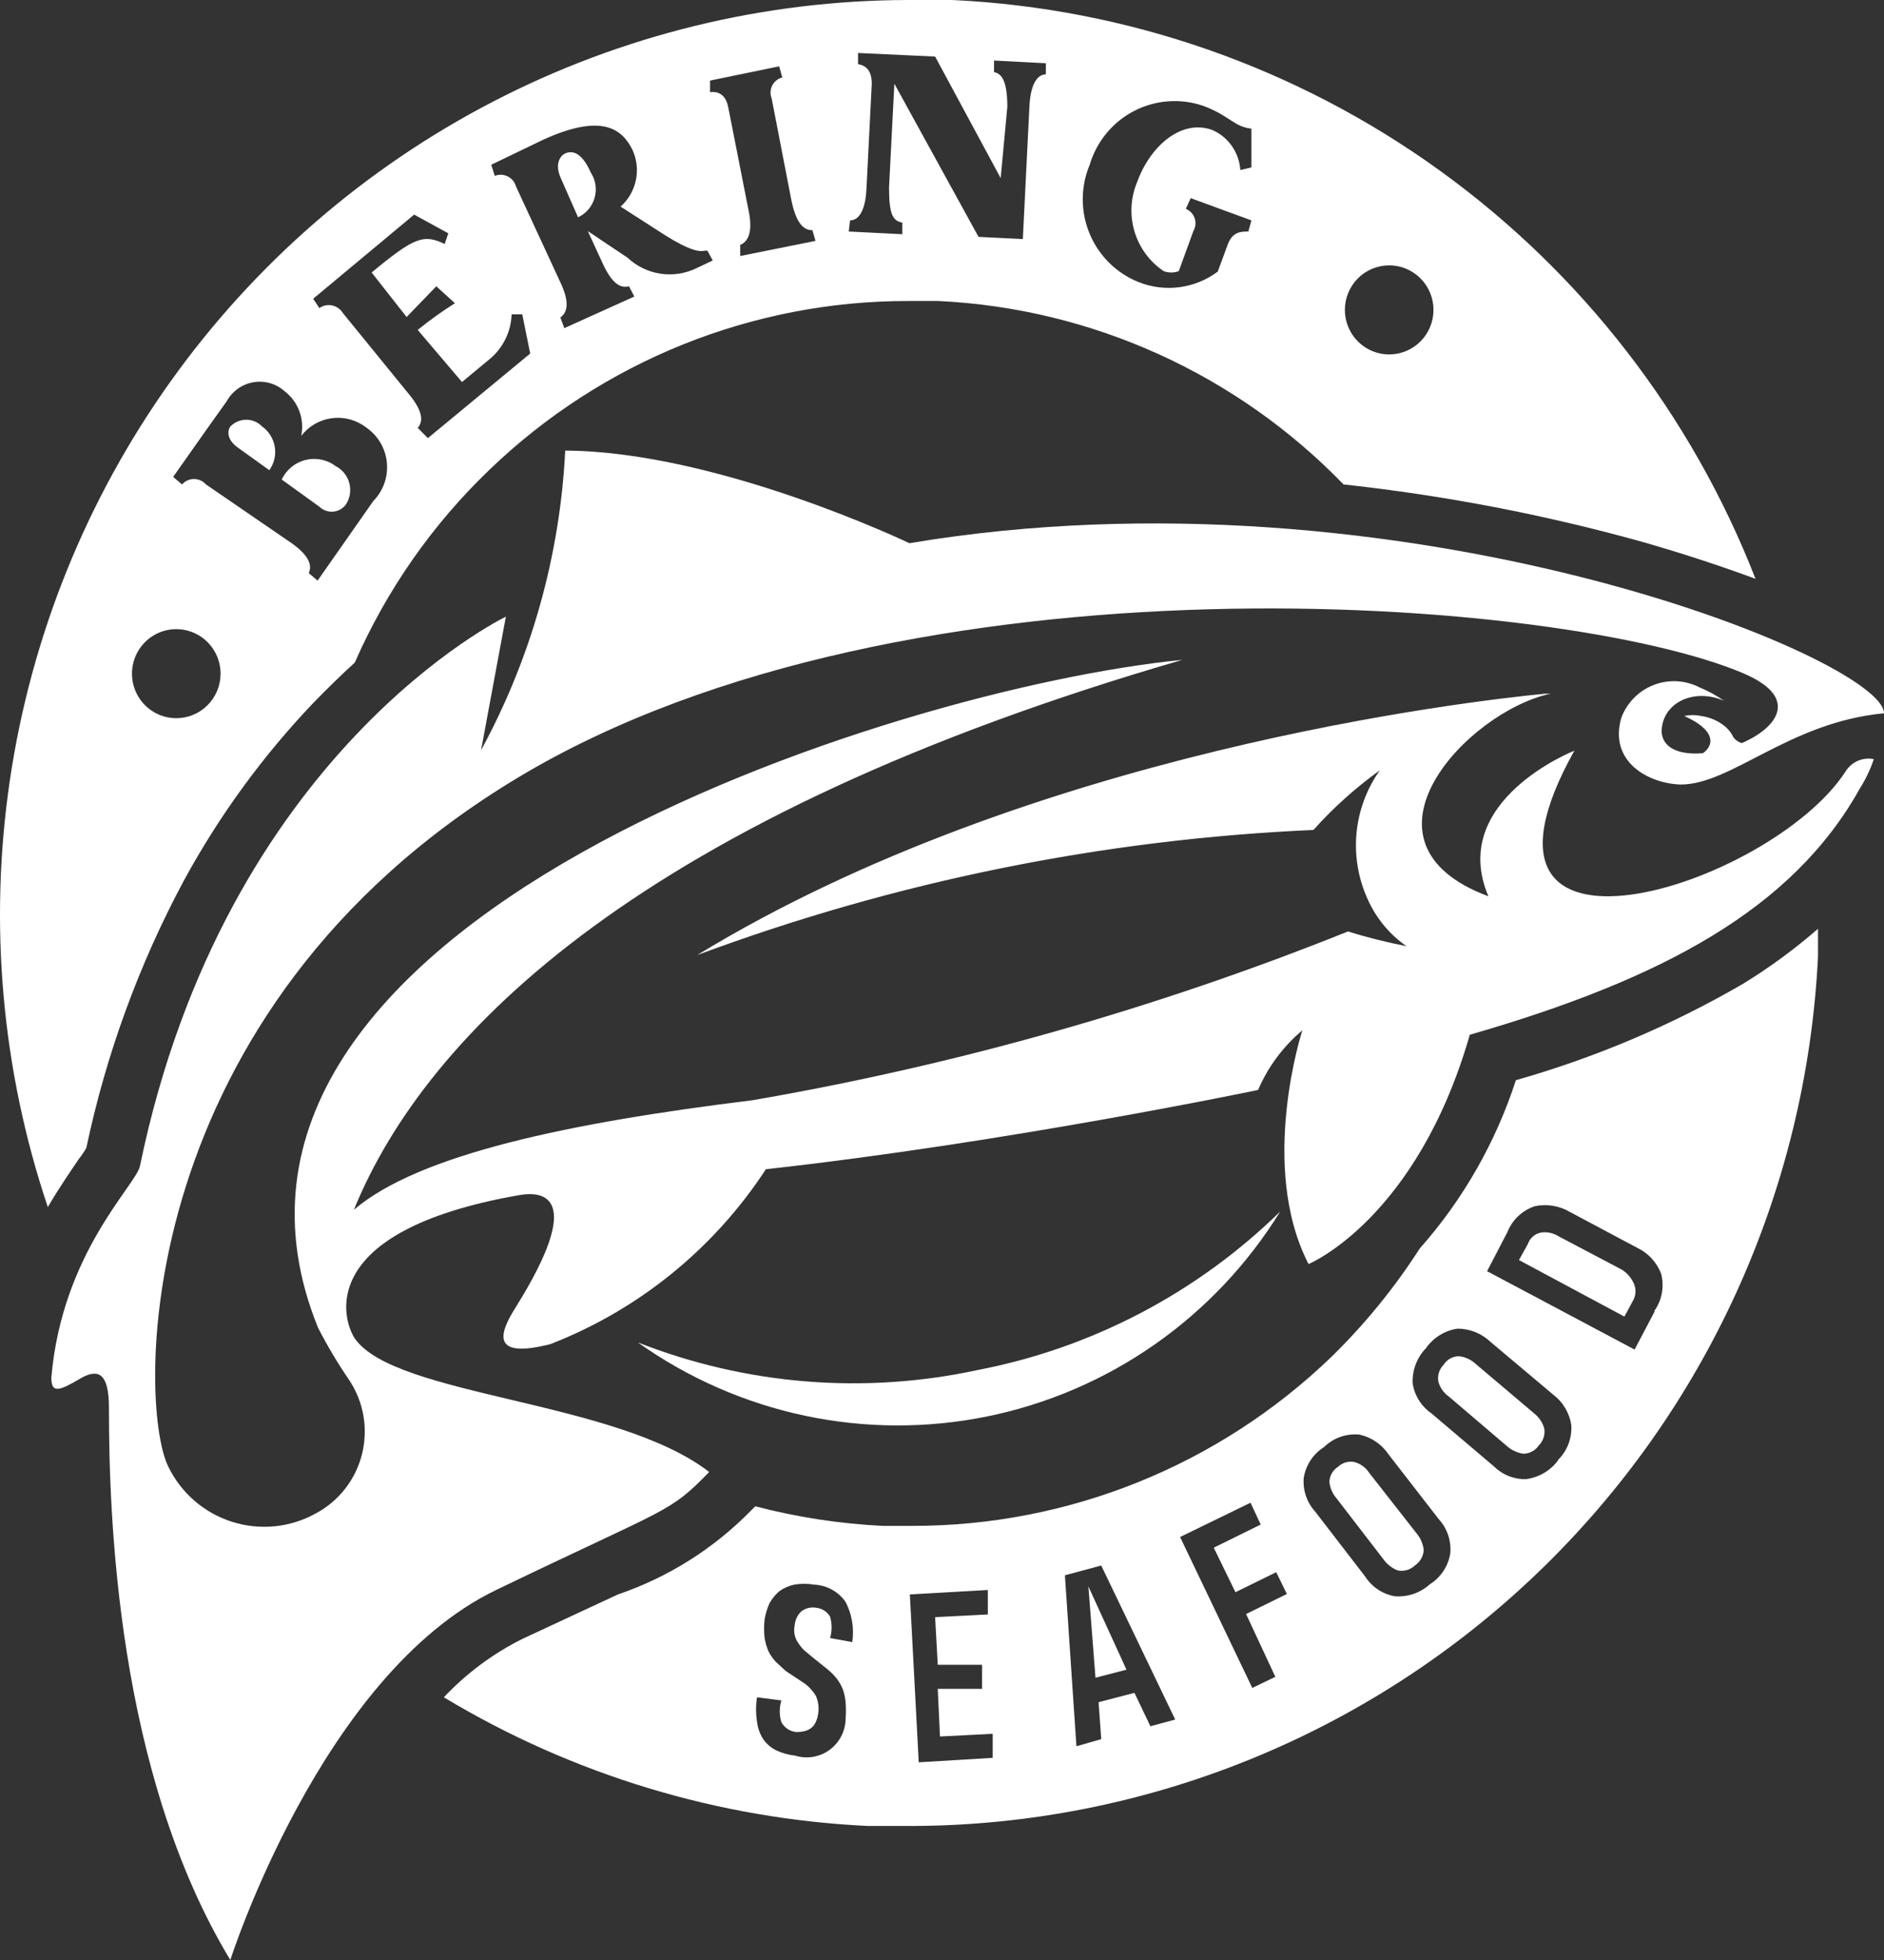
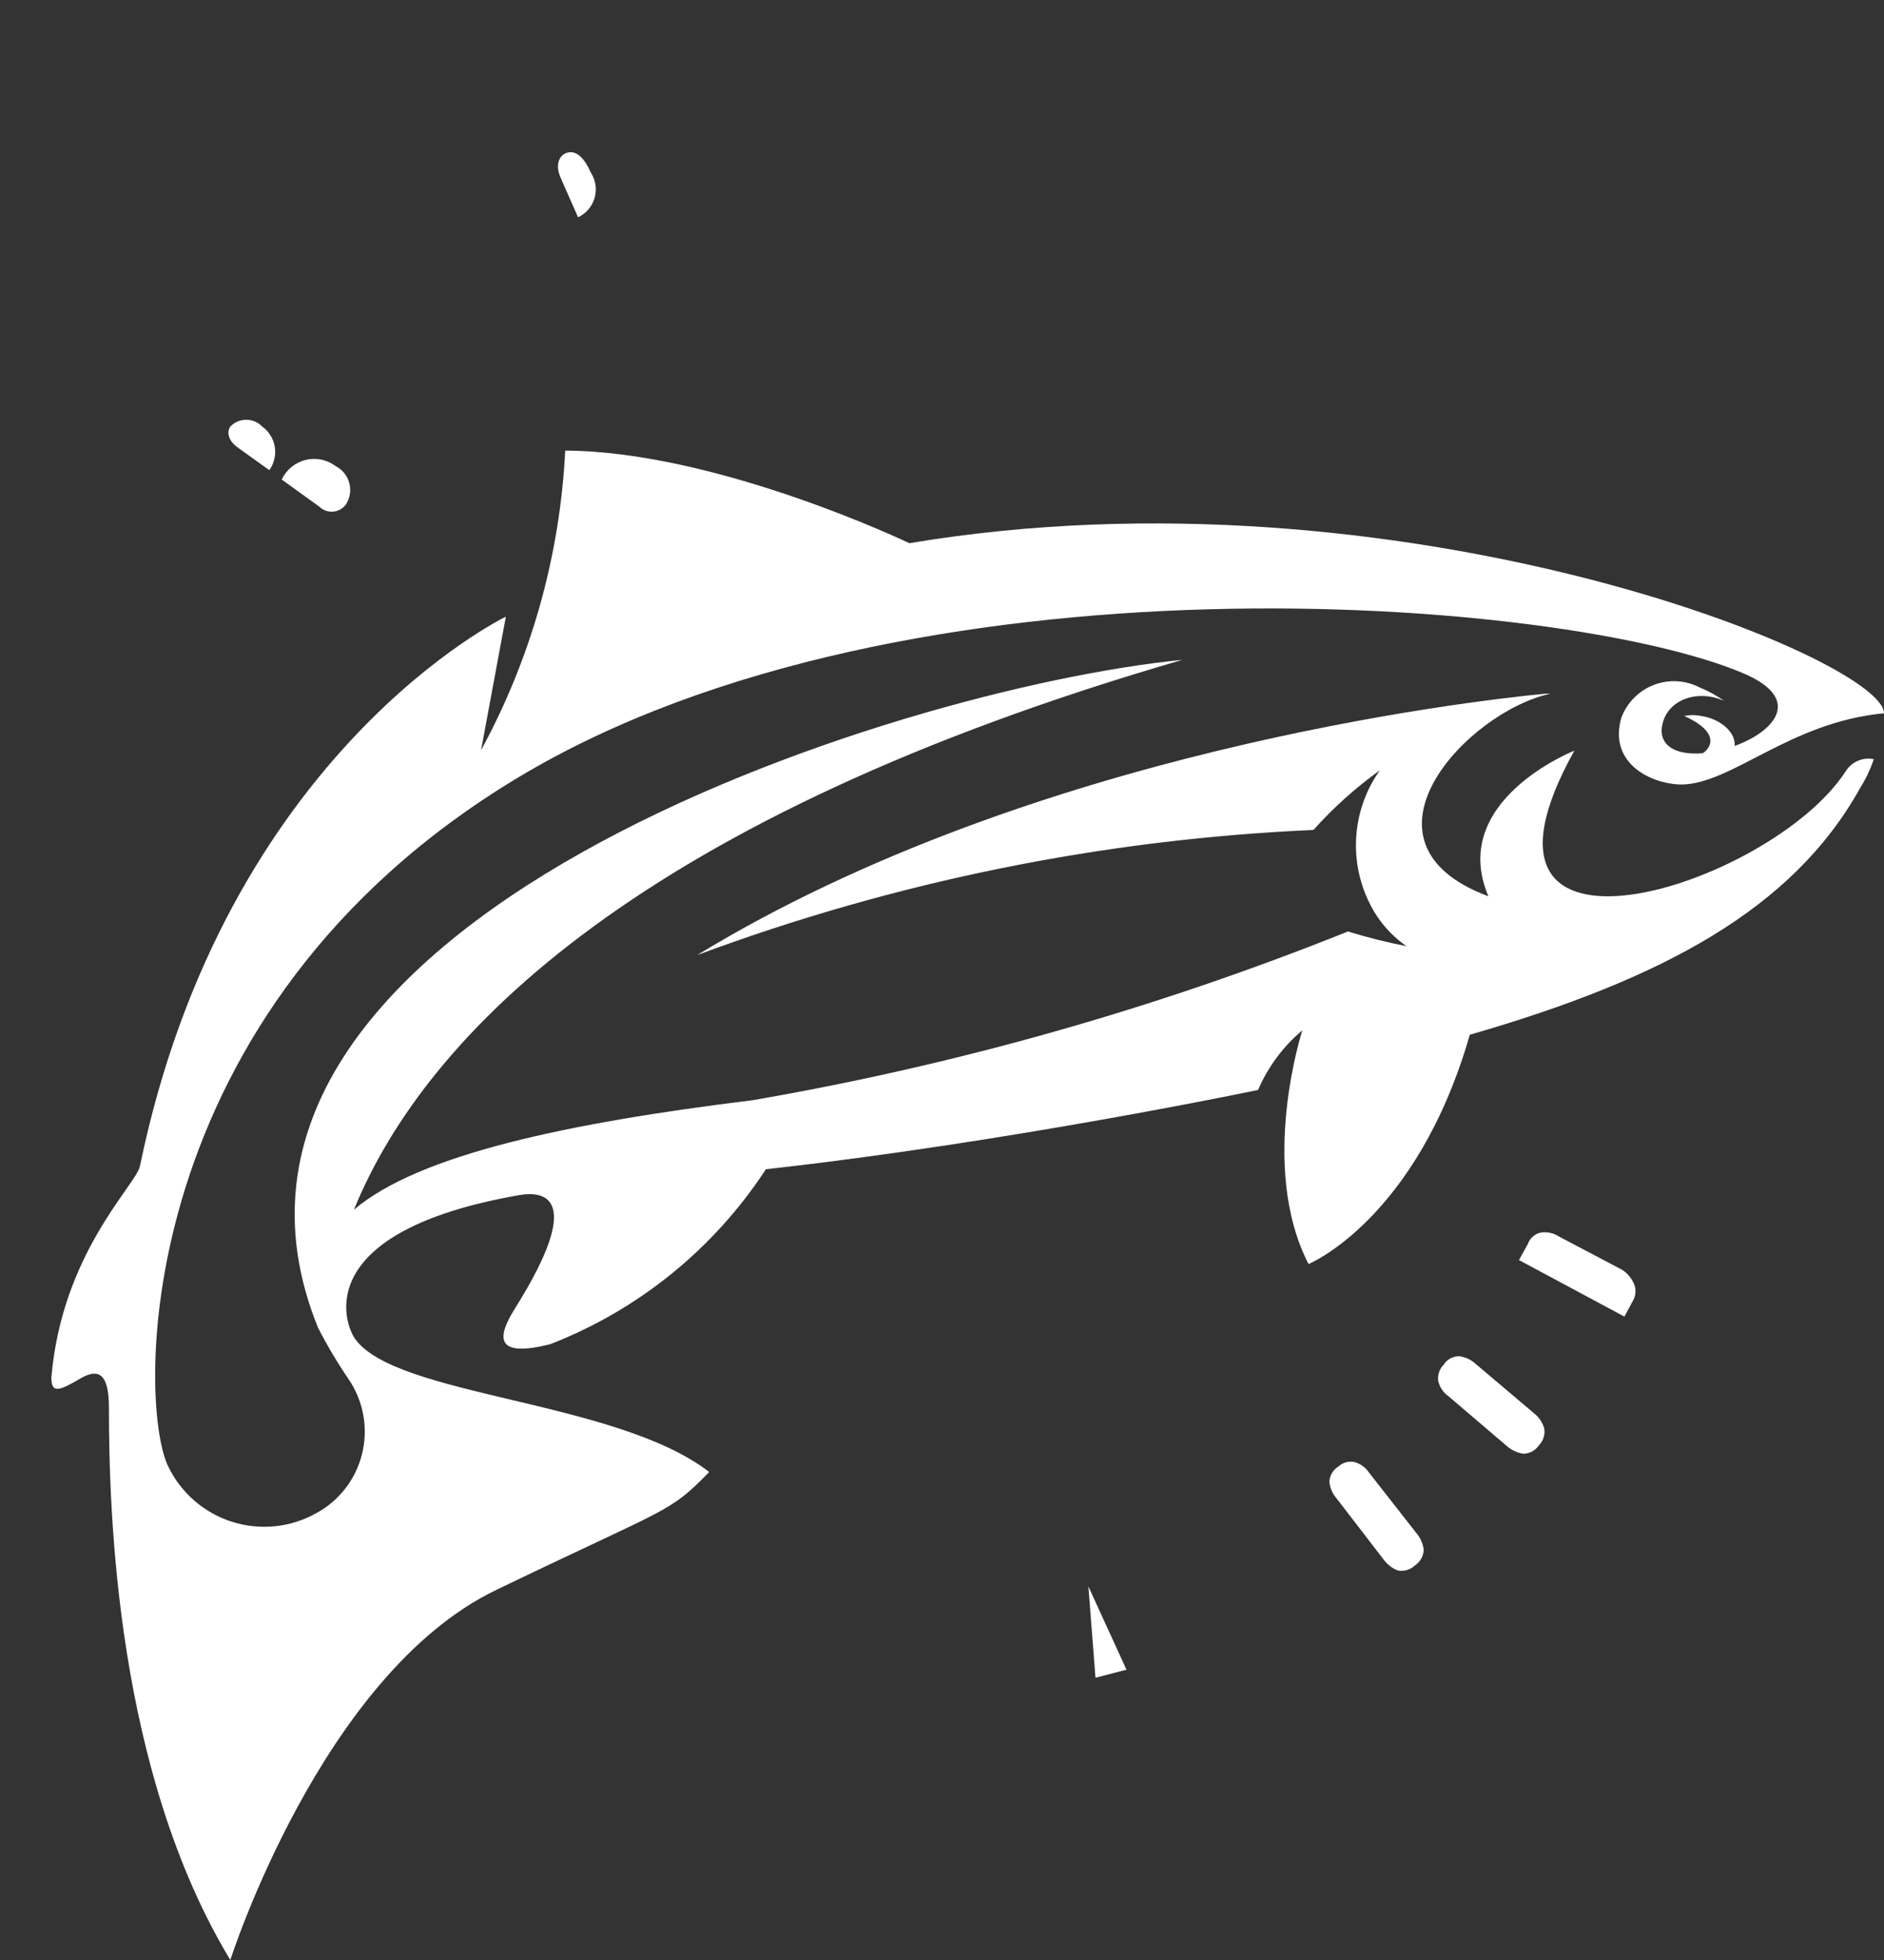
<svg xmlns="http://www.w3.org/2000/svg" width="125" height="130" viewBox="0 0 125 130" fill="none">
  <rect x="0" y="0" width="125" height="130" fill="#333333" stroke="none" />
  <path d="M90.847 97.692C90.625 97.353 90.293 97.102 89.906 96.983C89.71 96.934 89.506 96.936 89.311 96.988C89.115 97.039 88.936 97.139 88.79 97.278C88.617 97.385 88.474 97.532 88.371 97.707C88.269 97.882 88.21 98.08 88.202 98.283C88.243 98.687 88.407 99.068 88.672 99.375L91.787 103.421C92.024 103.753 92.35 104.009 92.728 104.159C92.931 104.202 93.141 104.194 93.341 104.138C93.54 104.081 93.723 103.977 93.874 103.835C94.046 103.72 94.188 103.567 94.29 103.388C94.392 103.208 94.451 103.007 94.462 102.801C94.415 102.398 94.252 102.018 93.992 101.708L90.847 97.692Z" fill="white" />
  <path d="M17.397 28.292C17.26 28.149 17.096 28.035 16.914 27.957C16.732 27.88 16.537 27.84 16.339 27.84C16.142 27.84 15.946 27.88 15.764 27.957C15.582 28.035 15.418 28.149 15.281 28.292C15.075 28.587 15.046 29.178 15.81 29.709L17.867 31.186C18.027 30.965 18.141 30.715 18.203 30.45C18.266 30.184 18.275 29.909 18.232 29.64C18.188 29.372 18.092 29.114 17.948 28.882C17.805 28.651 17.618 28.45 17.397 28.292Z" fill="white" />
  <path d="M22.276 30.92C21.994 30.706 21.668 30.558 21.321 30.486C20.975 30.415 20.617 30.422 20.274 30.507C19.93 30.591 19.61 30.752 19.336 30.977C19.062 31.202 18.842 31.485 18.691 31.806L21.189 33.608C21.309 33.724 21.453 33.814 21.611 33.871C21.769 33.928 21.937 33.95 22.104 33.936C22.271 33.922 22.433 33.872 22.579 33.79C22.726 33.708 22.853 33.595 22.952 33.46C23.086 33.252 23.175 33.018 23.214 32.773C23.252 32.529 23.239 32.278 23.175 32.039C23.112 31.8 22.999 31.576 22.844 31.384C22.689 31.191 22.496 31.033 22.276 30.92Z" fill="white" />
  <path d="M72.683 111.277L74.74 110.745L72.213 105.223L72.683 111.277Z" fill="white" />
  <path d="M38.353 14.412C38.617 14.289 38.851 14.111 39.04 13.89C39.229 13.669 39.368 13.41 39.449 13.13C39.53 12.85 39.55 12.556 39.508 12.268C39.466 11.979 39.363 11.703 39.206 11.458C38.794 10.543 38.236 9.834 37.472 10.188C37.148 10.366 36.796 10.897 37.207 11.813L38.353 14.412Z" fill="white" />
  <path d="M107.63 84.225L103.427 82.01C103.087 81.79 102.682 81.696 102.28 81.745C102.073 81.777 101.879 81.865 101.718 82.001C101.557 82.136 101.437 82.313 101.369 82.513L100.781 83.576L107.777 87.326L108.364 86.234C108.462 86.052 108.513 85.849 108.513 85.643C108.513 85.437 108.462 85.234 108.364 85.052C108.198 84.715 107.944 84.43 107.63 84.225Z" fill="white" />
-   <path d="M32.475 31.156C39.958 23.959 49.921 19.948 60.28 19.964H62.249C72.424 20.447 82.037 24.796 89.142 32.131C95.878 32.862 102.543 34.146 109.07 35.97C111.744 36.738 114.243 37.565 116.476 38.392C112.229 27.508 104.938 18.092 95.482 11.28C86.027 4.467 74.811 0.55 63.189 0C62.219 0 61.249 0 60.25 0C50.675 0.019 41.242 2.327 32.729 6.732C24.216 11.137 16.869 17.513 11.293 25.334C5.717 33.156 2.072 42.197 0.66 51.713C-0.752 61.229 0.109 70.946 3.172 80.061C3.936 78.762 4.671 77.699 5.229 76.872C5.416 76.64 5.583 76.393 5.729 76.134C7.034 69.948 9.211 63.981 12.195 58.414C14.535 54.113 17.431 50.141 20.807 46.602C21.747 45.637 22.658 44.751 23.54 43.944C25.652 39.132 28.688 34.786 32.475 31.156ZM92.169 17.601C92.751 17.601 93.319 17.774 93.802 18.099C94.286 18.423 94.662 18.884 94.885 19.424C95.107 19.964 95.166 20.558 95.052 21.13C94.939 21.703 94.659 22.23 94.248 22.642C93.837 23.055 93.313 23.337 92.743 23.451C92.173 23.565 91.582 23.506 91.045 23.283C90.508 23.059 90.049 22.681 89.726 22.195C89.403 21.709 89.23 21.138 89.23 20.554C89.23 19.771 89.54 19.02 90.091 18.466C90.642 17.912 91.39 17.601 92.169 17.601ZM72.301 10.927C72.527 10.163 72.905 9.453 73.412 8.839C73.918 8.226 74.543 7.722 75.249 7.357C75.955 6.993 76.727 6.776 77.518 6.72C78.31 6.663 79.105 6.768 79.855 7.029C81.647 7.708 81.824 8.387 83.029 8.535V11.104L82.294 11.281C82.256 10.71 82.064 10.161 81.738 9.692C81.411 9.224 80.963 8.854 80.442 8.623C78.326 7.856 76.269 9.775 75.446 12.079C75.011 13.116 74.949 14.272 75.271 15.35C75.593 16.428 76.278 17.36 77.209 17.985C77.532 18.105 77.886 18.105 78.209 17.985L79.178 15.327C79.252 15.199 79.298 15.057 79.313 14.91C79.328 14.763 79.311 14.614 79.263 14.475C79.216 14.335 79.139 14.206 79.038 14.099C78.938 13.991 78.815 13.906 78.679 13.851L79.002 13.142L83.029 14.618L82.823 15.357C82.353 15.357 81.794 15.357 81.471 16.184L80.795 18.015C80.046 18.575 79.165 18.932 78.238 19.051C77.312 19.17 76.37 19.047 75.504 18.694C74.783 18.399 74.127 17.964 73.575 17.413C73.023 16.862 72.585 16.206 72.287 15.483C71.989 14.761 71.837 13.986 71.839 13.204C71.841 12.421 71.998 11.648 72.301 10.927ZM56.4 14.618C56.87 14.618 57.399 14.175 57.487 12.551L57.84 5.552C57.84 4.607 57.399 4.341 56.929 4.253V3.514L62.043 3.751L66.393 11.813L66.834 7.088C66.834 5.286 66.422 4.873 65.952 4.784V4.016L69.391 4.194V4.932C68.921 4.932 68.392 5.404 68.303 6.999L67.863 15.859L64.924 15.711L59.339 5.552L58.986 12.433C58.986 14.264 59.251 14.648 59.868 14.766V15.534L56.312 15.357L56.4 14.618ZM51.697 4.4L51.903 5.139C51.76 5.174 51.627 5.24 51.512 5.332C51.397 5.424 51.303 5.54 51.236 5.671C51.169 5.803 51.131 5.947 51.125 6.095C51.118 6.242 51.143 6.39 51.198 6.527L52.491 13.201C52.843 15.002 53.431 15.268 53.902 15.268L54.107 15.977L49.111 16.981V16.243C49.552 16.065 49.993 15.534 49.669 13.969L48.317 7.117C48.141 6.202 47.582 6.054 47.112 6.113V5.345L51.697 4.4ZM36.09 9.244C39.882 7.531 41.263 8.505 41.969 9.952C42.254 10.58 42.331 11.284 42.188 11.959C42.045 12.635 41.69 13.246 41.175 13.703L44.114 15.593C45.76 16.627 46.407 16.715 46.76 16.627H46.936L47.288 17.276L46.23 17.778C45.488 18.145 44.651 18.276 43.833 18.155C43.014 18.034 42.251 17.666 41.645 17.099L39 15.327L39.911 17.306C40.646 18.989 41.263 19.107 41.733 18.989L42.086 19.668L37.442 21.765L37.178 21.056C37.56 20.791 37.883 20.2 37.178 18.723L34.239 12.374C34.2 12.23 34.13 12.095 34.036 11.979C33.942 11.864 33.824 11.77 33.691 11.703C33.558 11.636 33.412 11.598 33.263 11.591C33.115 11.585 32.966 11.61 32.828 11.665L32.593 10.927L36.09 9.244ZM11.695 47.635C11.114 47.635 10.546 47.462 10.062 47.138C9.579 46.813 9.202 46.352 8.98 45.812C8.757 45.273 8.699 44.679 8.813 44.106C8.926 43.533 9.206 43.007 9.617 42.594C10.028 42.181 10.552 41.9 11.122 41.785C11.692 41.672 12.283 41.73 12.82 41.954C13.357 42.177 13.816 42.556 14.139 43.041C14.462 43.527 14.634 44.098 14.634 44.682C14.634 45.465 14.325 46.216 13.774 46.77C13.222 47.324 12.475 47.635 11.695 47.635ZM24.774 33.224L21.071 38.51L20.483 38.008C20.689 37.594 20.63 36.915 19.308 35.999L13.665 32.131C13.565 32.018 13.443 31.927 13.306 31.865C13.169 31.803 13.021 31.771 12.871 31.771C12.721 31.771 12.572 31.803 12.436 31.865C12.299 31.927 12.177 32.018 12.077 32.131L11.489 31.629L13.782 28.38L15.046 26.608C15.228 26.279 15.482 25.995 15.788 25.778C16.095 25.561 16.446 25.415 16.816 25.353C17.185 25.29 17.564 25.312 17.925 25.417C18.285 25.522 18.617 25.707 18.896 25.959C19.336 26.298 19.672 26.755 19.864 27.277C20.057 27.8 20.098 28.367 19.984 28.912C20.234 28.589 20.545 28.318 20.899 28.116C21.253 27.915 21.644 27.785 22.049 27.736C22.453 27.686 22.863 27.718 23.255 27.828C23.647 27.939 24.014 28.127 24.334 28.38C24.71 28.646 25.025 28.991 25.256 29.392C25.487 29.793 25.628 30.239 25.67 30.699C25.712 31.16 25.653 31.625 25.499 32.06C25.344 32.496 25.097 32.893 24.774 33.224ZM27.714 28.38C28.037 28.026 28.155 27.376 27.126 26.136L22.747 20.761C22.669 20.633 22.566 20.522 22.444 20.436C22.322 20.349 22.184 20.289 22.038 20.258C21.892 20.228 21.741 20.228 21.595 20.258C21.449 20.289 21.311 20.349 21.189 20.436L20.777 19.816L27.479 14.234L29.742 15.475L29.507 16.184C28.096 15.504 27.479 15.741 24.657 18.074L26.979 21.027L28.948 18.989L30.183 20.111C29.326 20.652 28.501 21.244 27.714 21.883L30.653 25.338L32.505 23.803C32.938 23.441 33.291 22.99 33.539 22.481C33.788 21.972 33.926 21.416 33.945 20.85H34.65L35.179 23.448L28.39 29.059L27.714 28.38Z" fill="white" />
-   <path d="M115.624 65.266C110.89 68.009 105.835 70.152 100.576 71.645C99.24 75.768 97.068 79.569 94.198 82.808C92.516 85.426 90.544 87.843 88.319 90.014C80.837 97.211 70.874 101.222 60.515 101.206H58.545C55.697 101.064 52.87 100.628 50.11 99.907L49.816 100.202C47.349 102.719 44.329 104.621 40.999 105.754L34.65 108.707C32.703 109.68 30.942 110.99 29.448 112.576C37.988 117.713 47.662 120.645 57.605 121.111C58.604 121.111 59.574 121.111 60.544 121.111C75.998 121.054 90.843 115.045 102.019 104.321C113.196 93.596 119.853 78.973 120.621 63.464C120.621 62.844 120.621 62.224 120.621 61.604C119.059 62.962 117.388 64.187 115.624 65.266ZM56.547 108.914L55.077 108.648C55.206 108.185 55.206 107.694 55.077 107.231C54.982 107.068 54.85 106.929 54.692 106.827C54.533 106.724 54.353 106.66 54.166 106.64C53.992 106.607 53.814 106.611 53.642 106.652C53.469 106.692 53.308 106.769 53.167 106.876C52.912 107.116 52.755 107.442 52.726 107.792C52.681 108.006 52.681 108.227 52.726 108.442C52.768 108.633 52.848 108.814 52.961 108.973C53.072 109.143 53.2 109.302 53.343 109.446L53.872 109.889L54.901 110.716C55.128 110.9 55.335 111.107 55.518 111.336C55.69 111.561 55.828 111.809 55.93 112.074C56.025 112.351 56.084 112.639 56.106 112.93C56.132 113.284 56.132 113.64 56.106 113.994C56.101 114.398 56.002 114.796 55.818 115.155C55.633 115.514 55.367 115.825 55.042 116.063C54.717 116.301 54.341 116.459 53.944 116.526C53.547 116.592 53.14 116.564 52.755 116.445C52.317 116.398 51.89 116.278 51.492 116.09C51.151 115.919 50.858 115.666 50.639 115.352C50.415 115.006 50.274 114.611 50.228 114.2C50.141 113.662 50.141 113.114 50.228 112.576L51.844 112.783C51.699 113.254 51.699 113.759 51.844 114.23C51.942 114.408 52.081 114.561 52.25 114.674C52.419 114.787 52.612 114.857 52.814 114.88C53.666 114.88 54.137 114.584 54.284 113.669C54.349 113.269 54.298 112.859 54.137 112.487C53.952 112.181 53.713 111.911 53.431 111.69L52.138 110.834L51.492 110.243C51.291 110.033 51.123 109.794 50.992 109.534C50.865 109.242 50.776 108.934 50.727 108.619C50.685 108.226 50.685 107.83 50.727 107.438C50.786 107.06 50.895 106.693 51.051 106.345C51.218 106.043 51.437 105.773 51.697 105.547C51.995 105.33 52.336 105.179 52.697 105.104C53.134 105.029 53.581 105.029 54.019 105.104C54.432 105.122 54.835 105.234 55.197 105.434C55.559 105.634 55.87 105.915 56.106 106.256C56.528 107.073 56.682 108.004 56.547 108.914ZM60.956 116.888L60.368 105.754L65.541 105.459V107.083L62.043 107.26L62.219 110.42H65.159V112.015H62.219L62.366 115.175L65.864 114.998V116.592L60.956 116.888ZM76.328 114.496L75.269 112.281L72.889 112.901L73.065 115.352L71.419 115.825L70.655 104.484L73.065 103.835L77.973 114.053L76.328 114.496ZM84.616 111.218L83.088 111.956L78.297 101.945L82.97 99.671L83.646 101.118L80.531 102.653L81.971 105.607L84.675 104.278L85.38 105.725L82.676 107.054L84.616 111.218ZM96.226 103.008C96.162 103.43 96.009 103.834 95.775 104.19C95.542 104.547 95.234 104.849 94.874 105.075C94.557 105.363 94.185 105.582 93.78 105.719C93.376 105.856 92.948 105.908 92.522 105.872C92.128 105.8 91.752 105.648 91.419 105.424C91.085 105.201 90.8 104.911 90.582 104.573L87.261 100.261C86.99 99.964 86.782 99.614 86.651 99.233C86.519 98.852 86.467 98.448 86.497 98.046C86.56 97.624 86.714 97.221 86.947 96.864C87.181 96.507 87.488 96.205 87.849 95.979C88.157 95.677 88.527 95.446 88.933 95.303C89.34 95.16 89.772 95.109 90.2 95.152C90.993 95.327 91.689 95.803 92.14 96.481L95.461 100.763C95.736 101.064 95.946 101.419 96.078 101.805C96.209 102.191 96.26 102.601 96.226 103.008ZM103.397 96.835C103.143 97.182 102.822 97.472 102.453 97.691C102.085 97.909 101.676 98.05 101.252 98.105C100.855 98.116 100.46 98.045 100.092 97.898C99.723 97.751 99.388 97.53 99.106 97.249L94.962 93.735C94.633 93.507 94.354 93.213 94.142 92.873C93.929 92.533 93.788 92.153 93.727 91.756C93.707 91.327 93.775 90.899 93.927 90.497C94.079 90.096 94.311 89.73 94.609 89.423C94.853 89.071 95.167 88.774 95.531 88.55C95.896 88.327 96.302 88.181 96.725 88.124C97.536 88.132 98.313 88.448 98.9 89.01L103.044 92.494C103.69 92.981 104.122 93.701 104.25 94.502C104.282 94.939 104.217 95.378 104.059 95.787C103.901 96.196 103.655 96.564 103.338 96.865L103.397 96.835ZM109.805 86.942L108.453 89.512L98.665 84.314L100.017 81.715C100.177 81.313 100.423 80.951 100.738 80.655C101.053 80.359 101.429 80.136 101.839 80.002C102.634 79.836 103.462 79.972 104.161 80.386L108.599 82.749C109.344 83.095 109.924 83.721 110.216 84.491C110.325 84.914 110.339 85.356 110.258 85.784C110.177 86.213 110.002 86.619 109.746 86.972L109.805 86.942Z" fill="white" />
  <path d="M101.81 93.764L97.901 90.457C97.6 90.178 97.219 90.003 96.813 89.955C96.609 89.953 96.407 90.003 96.227 90.101C96.047 90.199 95.895 90.342 95.785 90.516C95.64 90.66 95.533 90.838 95.471 91.033C95.41 91.229 95.396 91.436 95.432 91.638C95.537 92.032 95.776 92.377 96.108 92.612L99.988 95.92C100.295 96.189 100.672 96.363 101.075 96.422C101.279 96.419 101.479 96.366 101.658 96.268C101.837 96.171 101.99 96.031 102.104 95.861C102.248 95.716 102.356 95.539 102.417 95.343C102.479 95.148 102.492 94.941 102.457 94.739C102.347 94.354 102.121 94.013 101.81 93.764Z" fill="white" />
-   <path d="M122.443 51.179C117.446 58.857 95.579 65.709 104.455 49.791C104.455 49.791 96.049 53.099 98.753 59.448C89.172 55.875 97.372 47.192 102.868 46.011H103.338H102.515C97.343 46.513 68.392 49.85 46.26 63.346C59.377 58.465 73.17 55.666 87.144 55.048C88.466 53.572 89.945 52.245 91.552 51.09C90.662 52.342 90.124 53.812 89.995 55.345C89.866 56.878 90.15 58.418 90.817 59.802C91.378 60.99 92.24 62.008 93.316 62.756C92.006 62.502 90.711 62.176 89.436 61.781C76.695 66.89 63.455 70.641 49.934 72.974C37.678 74.48 27.773 76.577 23.481 80.239C28.302 68.426 42.703 54.132 78.444 43.767C59.457 45.627 10.226 61.249 21.101 88.064C21.714 89.258 22.401 90.412 23.158 91.52C23.637 92.234 23.961 93.041 24.11 93.889C24.258 94.737 24.227 95.607 24.02 96.443C23.812 97.278 23.431 98.06 22.903 98.739C22.375 99.417 21.711 99.976 20.954 100.379C20.114 100.846 19.188 101.136 18.233 101.232C17.278 101.327 16.314 101.227 15.398 100.937C14.483 100.647 13.636 100.174 12.908 99.545C12.181 98.916 11.588 98.145 11.166 97.278C9.109 93.115 8.609 67.038 34.386 51.563C60.162 36.088 103.75 39.602 115.653 44.652C122.972 47.753 110.539 52.331 110.245 48.551C110.245 46.631 112.362 45.597 114.39 46.483C113.886 46.128 113.343 45.831 112.773 45.597C112.305 45.355 111.792 45.215 111.266 45.186C110.741 45.157 110.215 45.24 109.724 45.43C109.233 45.62 108.787 45.911 108.416 46.286C108.045 46.661 107.757 47.111 107.571 47.606C106.718 50.559 109.422 51.976 111.509 52.035C114.889 52.035 118.71 47.901 125 47.31C125 43.707 92.904 30.566 60.338 36.029C60.338 36.029 47.641 29.945 37.501 29.886C37.154 36.85 35.245 43.644 31.917 49.761L33.563 40.902C33.563 40.902 14.958 49.85 9.285 77.344C9.021 78.614 4.112 83.103 3.407 91.372C3.407 92.465 3.936 92.258 5.435 91.372C6.581 90.752 7.228 91.165 7.228 93.38C7.228 100.438 7.727 117.508 15.281 130C15.281 130 21.336 111.04 32.916 105.459C44.496 99.877 44.349 100.409 47.053 97.633C40.881 92.849 26.215 92.642 23.54 88.773C22.776 87.651 20.748 81.656 34.474 79.264C36.002 78.998 38.883 79.264 34.18 86.765C33.004 88.626 32.74 90.102 36.502 89.157C42.362 86.886 47.368 82.827 50.816 77.551C66.834 75.779 83.47 72.294 83.47 72.294C84.129 70.763 85.135 69.408 86.409 68.337C86.409 68.337 83.47 77.344 86.82 83.841C86.82 83.841 93.992 80.888 97.519 68.632C110.304 64.941 118.945 60.304 123.413 52.272C123.792 51.671 124.098 51.026 124.324 50.352C123.964 50.28 123.59 50.32 123.254 50.468C122.918 50.616 122.634 50.864 122.443 51.179Z" fill="white" />
-   <path d="M64.865 90.87C57.334 92.496 49.494 91.859 42.321 89.039C45.647 91.402 49.419 93.056 53.404 93.9C57.39 94.744 61.505 94.76 65.497 93.947C69.489 93.134 73.273 91.509 76.616 89.171C79.96 86.834 82.792 83.835 84.939 80.357C79.416 85.76 72.436 89.415 64.865 90.87Z" fill="white" />
+   <path d="M122.443 51.179C117.446 58.857 95.579 65.709 104.455 49.791C104.455 49.791 96.049 53.099 98.753 59.448C89.172 55.875 97.372 47.192 102.868 46.011H102.515C97.343 46.513 68.392 49.85 46.26 63.346C59.377 58.465 73.17 55.666 87.144 55.048C88.466 53.572 89.945 52.245 91.552 51.09C90.662 52.342 90.124 53.812 89.995 55.345C89.866 56.878 90.15 58.418 90.817 59.802C91.378 60.99 92.24 62.008 93.316 62.756C92.006 62.502 90.711 62.176 89.436 61.781C76.695 66.89 63.455 70.641 49.934 72.974C37.678 74.48 27.773 76.577 23.481 80.239C28.302 68.426 42.703 54.132 78.444 43.767C59.457 45.627 10.226 61.249 21.101 88.064C21.714 89.258 22.401 90.412 23.158 91.52C23.637 92.234 23.961 93.041 24.11 93.889C24.258 94.737 24.227 95.607 24.02 96.443C23.812 97.278 23.431 98.06 22.903 98.739C22.375 99.417 21.711 99.976 20.954 100.379C20.114 100.846 19.188 101.136 18.233 101.232C17.278 101.327 16.314 101.227 15.398 100.937C14.483 100.647 13.636 100.174 12.908 99.545C12.181 98.916 11.588 98.145 11.166 97.278C9.109 93.115 8.609 67.038 34.386 51.563C60.162 36.088 103.75 39.602 115.653 44.652C122.972 47.753 110.539 52.331 110.245 48.551C110.245 46.631 112.362 45.597 114.39 46.483C113.886 46.128 113.343 45.831 112.773 45.597C112.305 45.355 111.792 45.215 111.266 45.186C110.741 45.157 110.215 45.24 109.724 45.43C109.233 45.62 108.787 45.911 108.416 46.286C108.045 46.661 107.757 47.111 107.571 47.606C106.718 50.559 109.422 51.976 111.509 52.035C114.889 52.035 118.71 47.901 125 47.31C125 43.707 92.904 30.566 60.338 36.029C60.338 36.029 47.641 29.945 37.501 29.886C37.154 36.85 35.245 43.644 31.917 49.761L33.563 40.902C33.563 40.902 14.958 49.85 9.285 77.344C9.021 78.614 4.112 83.103 3.407 91.372C3.407 92.465 3.936 92.258 5.435 91.372C6.581 90.752 7.228 91.165 7.228 93.38C7.228 100.438 7.727 117.508 15.281 130C15.281 130 21.336 111.04 32.916 105.459C44.496 99.877 44.349 100.409 47.053 97.633C40.881 92.849 26.215 92.642 23.54 88.773C22.776 87.651 20.748 81.656 34.474 79.264C36.002 78.998 38.883 79.264 34.18 86.765C33.004 88.626 32.74 90.102 36.502 89.157C42.362 86.886 47.368 82.827 50.816 77.551C66.834 75.779 83.47 72.294 83.47 72.294C84.129 70.763 85.135 69.408 86.409 68.337C86.409 68.337 83.47 77.344 86.82 83.841C86.82 83.841 93.992 80.888 97.519 68.632C110.304 64.941 118.945 60.304 123.413 52.272C123.792 51.671 124.098 51.026 124.324 50.352C123.964 50.28 123.59 50.32 123.254 50.468C122.918 50.616 122.634 50.864 122.443 51.179Z" fill="white" />
  <path d="M111.715 50.323C112.058 50.52 112.439 50.64 112.832 50.677C114.066 50.854 115.066 50.293 115.095 49.407C115.124 48.521 114.096 47.665 112.861 47.487C112.493 47.411 112.113 47.411 111.744 47.487C115.007 48.964 112.891 50.441 111.715 50.323Z" fill="white" />
-   <path d="M116.623 49.082C116.492 49.189 116.339 49.266 116.174 49.306C116.01 49.347 115.839 49.35 115.673 49.316C115.507 49.282 115.351 49.212 115.216 49.11C115.08 49.008 114.969 48.878 114.889 48.728C114.478 48.108 114.184 50.086 114.184 50.086L114.684 50.529L115.977 50.175L116.623 49.082Z" fill="white" />
</svg>